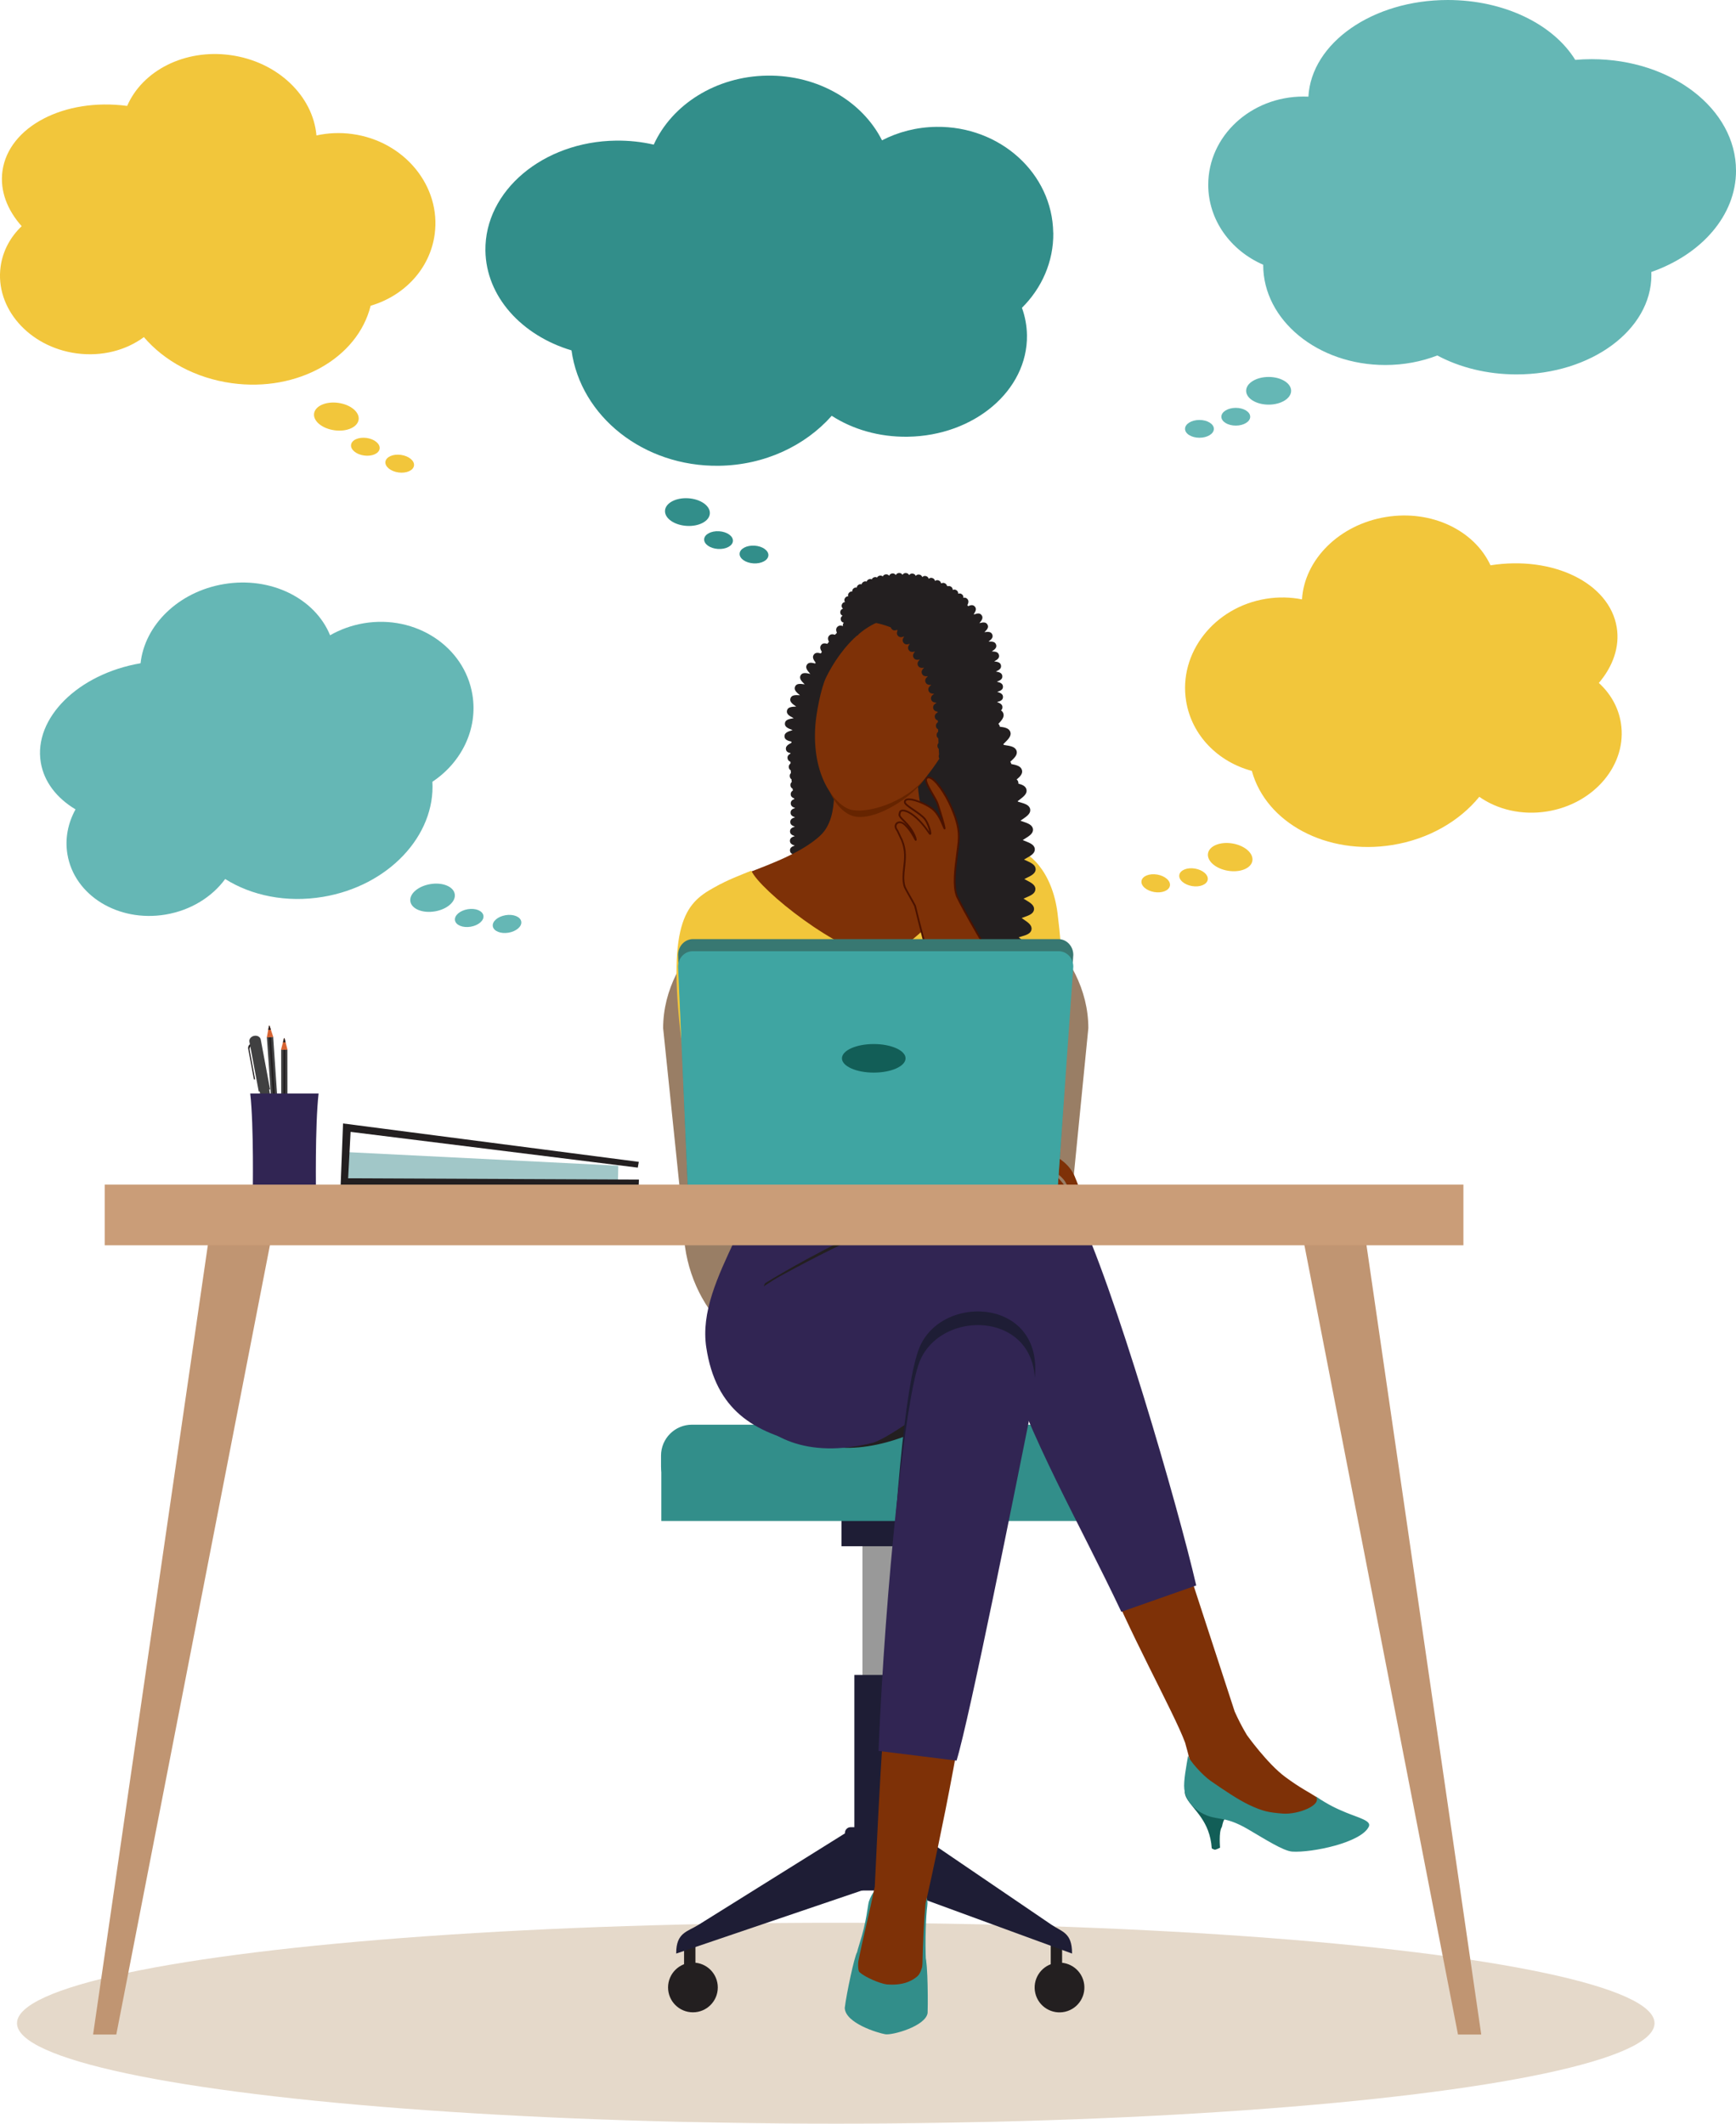
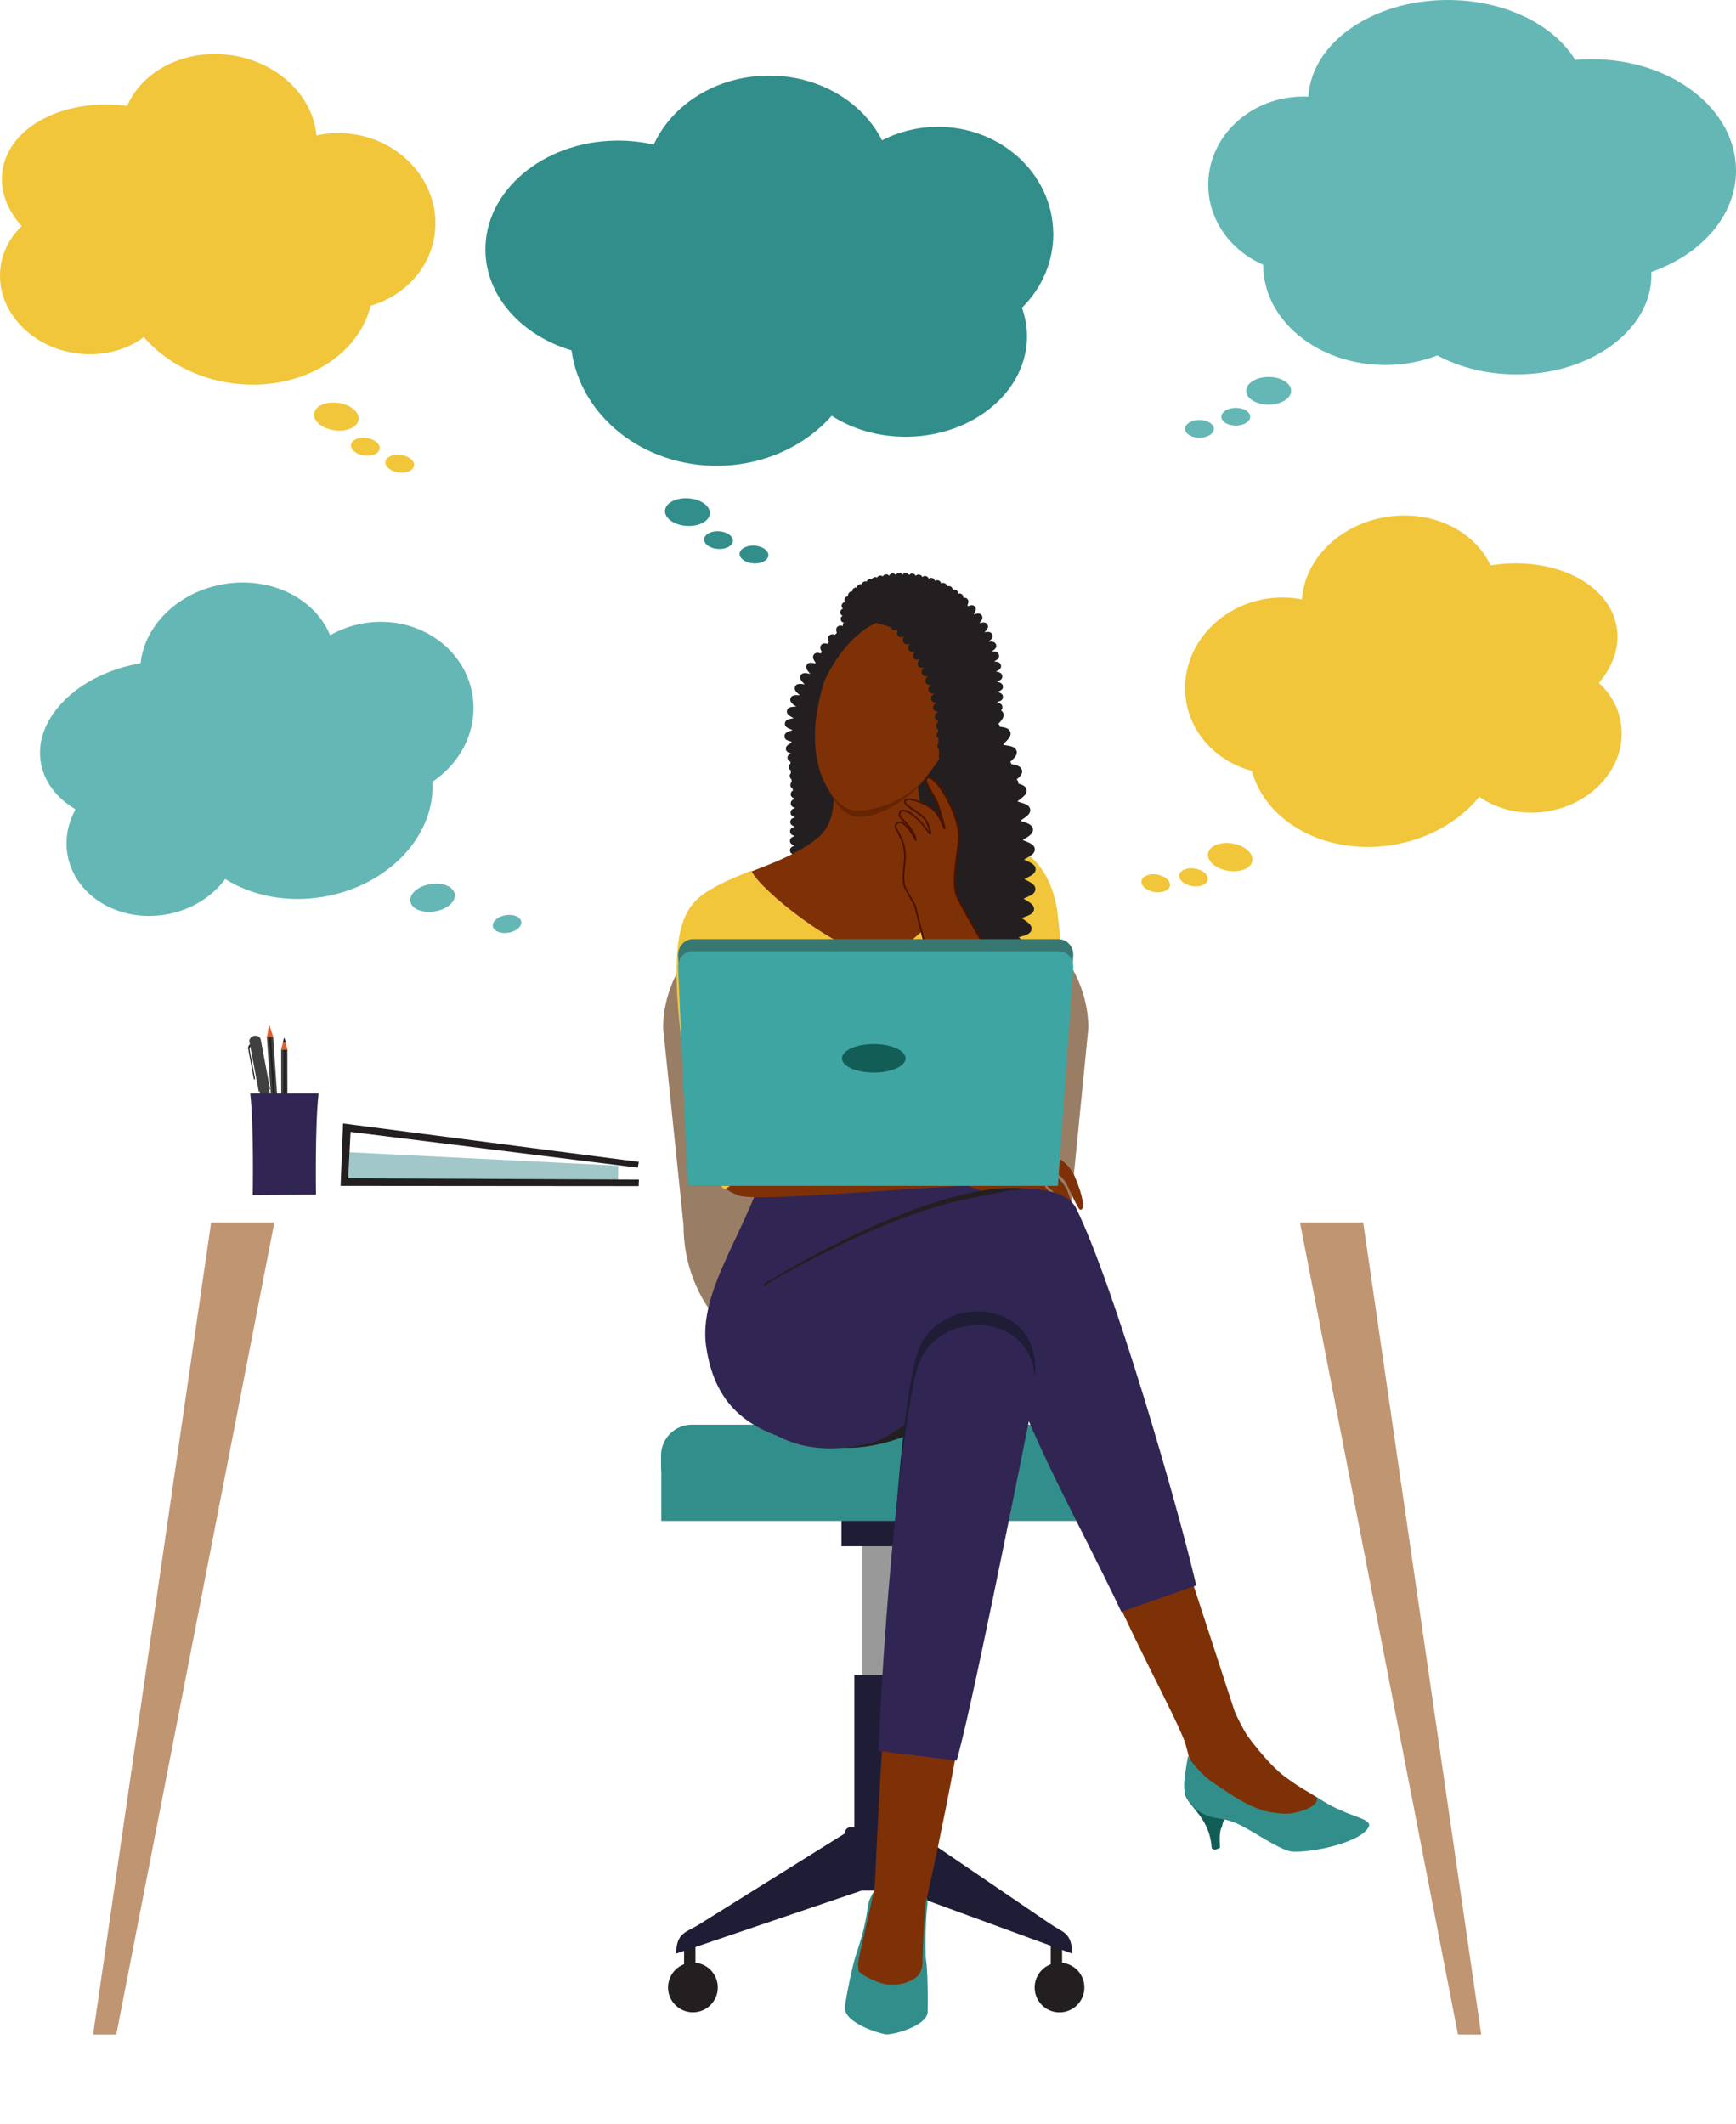
<svg xmlns="http://www.w3.org/2000/svg" id="Layer_2" data-name="Layer 2" viewBox="0 0 511.66 625.97">
  <defs>
    <style>
      .cls-1 {
        fill: #65b7b5;
      }

      .cls-2 {
        fill: #ca9d78;
      }

      .cls-3 {
        fill: #997e65;
      }

      .cls-4 {
        fill: #a1c7c8;
      }

      .cls-5 {
        fill: #e5d9ca;
      }

      .cls-6 {
        fill: #231f20;
      }

      .cls-7 {
        fill: #d76432;
      }

      .cls-8 {
        fill: #4b1200;
      }

      .cls-9 {
        fill: #662400;
      }

      .cls-10 {
        fill: #7e3107;
      }

      .cls-11 {
        fill: #404041;
      }

      .cls-12 {
        fill: #3fa5a2;
      }

      .cls-13 {
        fill: #c35b2d;
      }

      .cls-14 {
        fill: #1e1d35;
      }

      .cls-15 {
        fill: #c09572;
      }

      .cls-16 {
        fill: #125e57;
      }

      .cls-17 {
        fill: #f2c63b;
      }

      .cls-18 {
        fill: #387872;
      }

      .cls-19 {
        fill: #328e8a;
      }

      .cls-20 {
        fill: #999;
      }

      .cls-21 {
        fill: #312553;
      }
    </style>
  </defs>
  <g id="Layer_1-2" data-name="Layer 1">
    <g>
-       <ellipse class="cls-5" cx="246.33" cy="596.36" rx="241.32" ry="29.61" />
      <g>
        <path class="cls-3" d="M201.47,361.24l-6.02-58.17c0-22.66,22.96-41.2,43.66-41.2h38.26c20.71,0,43.4,18.54,43.4,41.2l-5.75,58.17c0,22.66-16.94,41.2-37.65,41.2h-38.26c-20.71,0-37.65-18.54-37.65-41.2Z" />
        <rect class="cls-3" x="246.46" y="326.32" width="23.6" height="100.29" />
        <g>
          <rect class="cls-20" x="254.2" y="445.48" width="10.26" height="79.94" />
          <rect class="cls-14" x="248.01" y="445.48" width="22.64" height="10.29" />
          <g>
            <g>
              <circle class="cls-6" cx="312.3" cy="585.82" r="7.33" transform="translate(-126.24 87.42) rotate(-13.28)" />
              <rect class="cls-6" x="309.69" y="572.52" width="3.35" height="8.79" />
            </g>
            <g>
              <circle class="cls-6" cx="204.23" cy="585.82" r="7.33" />
              <rect class="cls-6" x="201.62" y="572.52" width="3.35" height="8.79" />
            </g>
            <path class="cls-14" d="M262.66,556.3s.35-17.62,5.15-17.62l42.06,28.63c3.1,2.12,6.1,2.31,6.1,8.41v.11l-53.32-19.54Z" />
            <rect class="cls-14" x="251.81" y="493.71" width="15.03" height="54.15" />
            <rect class="cls-14" x="249.04" y="538.58" width="20.57" height="18.67" rx="1.66" ry="1.66" />
            <path class="cls-14" d="M256.25,556.49s.79-17.81-4.45-17.81l-45.85,28.63c-3.38,2.12-6.65,2.31-6.65,8.41v.11l56.96-19.35Z" />
          </g>
        </g>
        <rect class="cls-19" x="194.83" y="419.94" width="126.87" height="21.51" rx="9.11" ry="9.11" />
        <rect class="cls-19" x="194.91" y="429.06" width="126.7" height="19.26" />
      </g>
      <g>
        <path class="cls-16" d="M351.18,524.25s-3.37,2.44-1.38,5.88c2,3.44,6.81,6.63,7.34,14.67.17.17.67.36.89.42.47-.02,1.56-.6,1.56-.6,0,0-.41-4.69.5-6.04.31-.46.22-4.35,4.42-3.86,4.19.49-8.14-9.13-13.32-10.48Z" />
        <path class="cls-21" d="M300.38,319.65s-71.22-7.3-71.78,6.99c-1.13,29.16-23.59,49.82-20.43,70.56,2.81,18.49,13.97,25.04,29.75,28.54,7.24,1.61,35.12-4.82,43.51-5.87,5.95-.74,26.63-1.71,28.04-2.57,13.45-8.23-5.23-73.57-9.1-97.65Z" />
        <path class="cls-10" d="M388.6,530.09c-3.38-2.22-5.18-2.91-9.81-6.33-5.26-3.89-11.29-12.34-11.29-12.34-1.5-2.5-2.66-4.83-3.6-6.94-2.62-8.04-9.59-29.4-16.74-51.31-1.12-3.43-23.65,4.41-22.21,8.18,6.95,18.27,21.16,43.57,24.34,52.31,1.01,3.58,1.65,6.15,2.08,8.59.69,3.92.15.46,3.19,7.4,1.47,3.37,13.24,5.59,19.66,7.65,3.48,1.12,16.56-5.79,14.37-7.22Z" />
        <path class="cls-19" d="M387.75,529.46c2.22,2.59-5.26,5.48-9.7,5.11-3.86-.32-5.68-.57-9.93-2.58-3.08-1.46-7.46-4.38-11.29-7.05-2.41-1.68-6.49-6.18-6.64-7.53-.53,3.15-1.4,7.52-1.14,9.91.27,2.44,1.88,5.27,5.08,7.05,4.6,2.57,6.29.49,13.69,4.81,4.8,2.8,10.41,6.41,13,6.59,5.8.39,20.43-2.62,22.63-7.38.8-1.74-3.05-2.59-6.84-4.17-2.53-1.06-4.79-2.03-8.86-4.75Z" />
        <path class="cls-6" d="M291.58,196.68c-.4-1.5-19.16-20.25-35.82-15.59-.08-.07-.16-.13-.23-.19-1-.84-2.36-2-3.51-1.02-.72.61-.43,1.44.11,2.64-.04.02-.09.05-.13.07-1.08-.62-1.96-.96-2.65-.31-.55.52-.45,1.19-.09,2.03-.16.12-.32.24-.48.36-.81-.35-1.46-.42-1.98.11-.47.48-.43,1.06-.14,1.75-.19.19-.38.38-.57.58-.71-.23-1.28-.22-1.73.28-.45.51-.38,1.09-.05,1.78-.16.2-.31.4-.47.61-.76-.23-1.36-.21-1.8.33-.48.6-.3,1.25.18,2.03-.1.16-.2.31-.29.47-.92-.27-1.61-.29-2.07.35-.52.72-.15,1.46.54,2.38-.04.08-.08.16-.12.24-1.14-.31-1.98-.39-2.46.36-.54.84.06,1.65,1,2.7-1.37-.32-2.37-.45-2.85.43-.48.89.18,1.65,1.2,2.65-1.41-.21-2.42-.28-2.83.65-.42.93.32,1.65,1.43,2.56-1.44-.09-2.46-.07-2.79.9-.33.97.48,1.62,1.69,2.43-1.46.06-2.49.18-2.72,1.19-.23,1.02.67,1.57,1.98,2.25-1.46.23-2.49.47-2.59,1.51-.1,1.04.87,1.48,2.27,1.99-1.43.43-2.43.81-2.39,1.86.04.94.85,1.27,2.06,1.55-.02.12-.03.24-.04.36-1.07.53-1.75,1.04-1.59,1.94.12.66.6.93,1.35,1.07,0,.04,0,.09,0,.13-.65.38-.99.78-.88,1.44.08.51.38.8.86.98,0,.18,0,.35,0,.53-.37.29-.55.64-.49,1.13.05.41.25.69.57.88.02.27.03.53.05.8-.26.25-.38.55-.34.96.04.4.21.67.5.87.03.27.06.54.09.8-.28.24-.42.55-.4.96.02.48.26.79.65,1.01.03.18.05.37.08.55-.42.25-.65.58-.64,1.09,0,.62.38.97,1.02,1.23.01.07.02.14.04.2-.66.26-1.04.61-1.05,1.25,0,.73.48,1.09,1.31,1.38-.84.26-1.35.6-1.37,1.33-.02.74.48,1.11,1.33,1.41-.87.25-1.39.6-1.41,1.34-.02.75.49,1.12,1.36,1.42-.88.26-1.42.61-1.43,1.36-.02.76.51,1.12,1.4,1.42-.89.27-1.43.63-1.43,1.39,0,.76.53,1.12,1.43,1.4-.89.29-1.43.66-1.42,1.42.01.76.56,1.11,1.46,1.37-.89.31-1.42.68-1.39,1.45.02.76.58,1.1,1.48,1.34-.88.32-1.4.71-1.37,1.47.05,1.09,1.17,1.29,2.86,1.59.51.09,1.36.24,1.57.34-.13-.06-.42-.33-.44-.75l2.17-.13c-.04-.73-.56-1.06-1.4-1.29.8-.3,1.26-.66,1.27-1.34,5.89,18.55,13.8,35.87,12.82,40.88,0,0,42.25-30.73,43.21-45.39.96-14.67-2.86-51.25-3.48-53.58Z" />
        <path class="cls-10" d="M270.18,223c.36,4.88-.53,19.59,6.31,22.76,4.02,1.86,16.25,2.59,23.22,4.96,1.26.43-6.37,30.98-43.92,31.19-41.15.23-39.92-17.36-38.33-23.46,6-2.53,18.04-6.26,24.35-12.21,6.08-5.73,3.49-17.96,3.53-23.39-1.7-15.84,12.89-12.26,16.79-12.52,4-.27,8.39-1.12,8.05,12.67Z" />
        <path class="cls-9" d="M273.5,227.74c-1.85,5.42-14.98,14.7-21.99,12.82-4.92-1.32-8.95-9.18-8.1-14.1.84-4.91,9.63,1.04,14.65,1.9,5.02.86,17.05-5.34,15.44-.62Z" />
        <path class="cls-10" d="M269.54,182.8c12.36,3.74,17.75,12.33,16.29,20.66-1.46,8.33-7.46,18.77-12.79,25.47-6.36,7.99-18.3,11.25-22.85,9.55-4.06-1.52-11-9.5-9.87-24.8.25-3.38,1.61-10.85,3.19-14.07,3.99-8.12,13.46-20.61,26.02-16.81Z" />
        <path class="cls-17" d="M293.5,248.96c-1.01,3.86-25.82,33.62-34.19,33.07-11.66-.77-35.49-19.77-37.86-25.4-2.65,1.09-7.81,3.06-9.97,4.5.41,4.38,3.05,13.34,2.75,18.62-.65,11.41-2.16,18-1.45,25.4.99,10.32,12.57,17.99,14.78,25.03,21.27,4.04,53.13,2.27,63.89.44.8-10.65,16.41-12.83,12.61-33.39-3.42-18.49-.98-32.34-2.6-46.05-2.21-1.51-4.76-1.74-7.96-2.22Z" />
        <path class="cls-17" d="M313.17,307.22c.42-13.75.11-25.49-1.48-38.07-1.54-12.15-8.35-18.78-13.75-19.13-1.73,2.08-22.44,20.36-13.07,36.46,2.72,1.91,3.94,40.33,11.99,45.18,15.74,9.47,15.93-12.12,16.31-24.43Z" />
        <path class="cls-6" d="M305.17,262.12c.05-1.27-1.24-1.94-2.6-2.65-.19-.1-.44-.23-.67-.36.24-.13.5-.25.7-.35,1.37-.67,2.66-1.31,2.64-2.57-.02-1.27-1.34-1.87-2.74-2.51-.2-.09-.45-.2-.69-.32.24-.14.49-.28.68-.39,1.33-.74,2.58-1.44,2.5-2.7-.08-1.27-1.43-1.8-2.86-2.37-.2-.08-.46-.18-.7-.28.23-.15.47-.3.66-.42,1.29-.8,2.51-1.57,2.36-2.81-.15-1.26-1.52-1.73-2.98-2.23-.19-.07-.44-.15-.67-.23,0,0-.01-.02-.02-.03.22-.16.45-.32.63-.44,1.25-.86,2.43-1.68,2.22-2.92-.21-1.26-1.6-1.66-3.08-2.09-.15-.04-.33-.09-.51-.15-.03-.05-.07-.09-.11-.14.19-.15.38-.3.53-.41,1.2-.92,2.34-1.78,2.08-3.01-.22-1.03-1.22-1.44-2.4-1.76.02-.15.02-.3-.02-.47-.08-.33-.24-.57-.48-.74,1.01-.85,1.85-1.7,1.57-2.77-.31-1.21-1.68-1.51-3.16-1.8,0-.06-.01-.11-.03-.17-.05-.21-.14-.37-.26-.49.02-.02.04-.04.06-.06,1.11-1.01,2.16-1.97,1.8-3.15-.37-1.23-1.83-1.45-3.37-1.69-.1-.02-.22-.03-.35-.05-.06-.08-.13-.16-.21-.21.16-.16.32-.32.44-.45,1.06-1.05,2.05-2.04,1.65-3.2-.4-1.13-1.73-1.36-3.11-1.52-.02-.36-.16-.62-.42-.83.98-1.06,1.89-2.07,1.44-3.18-.14-.35-.37-.61-.66-.81.24-.2.39-.46.42-.83.07-.85-.56-1.25-1.6-1.63,1.08-.27,1.75-.61,1.77-1.46.02-.85-.63-1.22-1.7-1.54,1.07-.33,1.72-.7,1.69-1.55-.03-.86-.7-1.18-1.8-1.45,1.05-.39,1.69-.8,1.61-1.66-.08-.86-.78-1.14-1.9-1.34,1.04-.46,1.65-.92,1.51-1.77-.14-.86-.87-1.09-2-1.21,1.01-.54,1.6-1.04,1.4-1.88-.2-.85-.95-1.03-2.11-1.06.98-.63,1.53-1.17,1.26-2-.27-.84-1.05-.95-2.22-.88.93-.72,1.44-1.31,1.09-2.12-.35-.82-1.14-.85-2.31-.67.87-.81,1.33-1.46.9-2.23-.43-.78-1.23-.73-2.38-.43.79-.91,1.18-1.6.67-2.33-.49-.7-1.22-.61-2.25-.23-.02-.03-.04-.07-.07-.1.61-.91.86-1.6.3-2.23-.5-.57-1.14-.49-1.97-.12-.07-.09-.14-.18-.21-.27.37-.81.45-1.43-.11-1.94-.36-.33-.75-.34-1.09-.24.05-.36-.03-.74-.41-1.04-.38-.31-.77-.3-1.11-.17.02-.36-.08-.74-.48-1.02-.39-.27-.77-.25-1.09-.11-.01,0-.02-.02-.04-.03,0-.35-.14-.7-.54-.94-.33-.2-.65-.2-.92-.11-.08-.05-.17-.1-.25-.15-.07-.28-.23-.53-.58-.71-.38-.2-.72-.15-1.01,0-.05-.02-.1-.03-.15-.05-.07-.32-.25-.61-.66-.78-.46-.19-.83-.07-1.12.14-.07-.36-.27-.7-.74-.86-.47-.16-.83-.02-1.11.22-.1-.35-.32-.67-.8-.8-.48-.13-.83.04-1.09.3-.12-.34-.37-.65-.86-.74-.49-.09-.83.1-1.07.38-.15-.33-.41-.62-.91-.68-.49-.06-.82.16-1.04.45-.17-.32-.46-.59-.95-.61-.5-.02-.81.22-1.01.53-.19-.31-.5-.56-1-.54-.5.01-.79.28-.97.6-.22-.3-.54-.52-1.04-.47-.5.05-.77.34-.92.68-.24-.28-.58-.49-1.07-.4-.43.08-.67.32-.81.61-.24-.21-.56-.33-.98-.22-.36.09-.58.3-.7.55-.24-.14-.53-.2-.89-.08-.36.12-.56.35-.66.61-.25-.13-.55-.16-.9-.01-.36.15-.54.4-.62.67-.26-.11-.57-.13-.91.06-.35.19-.51.46-.57.74-.28-.09-.59-.08-.93.14-.35.23-.48.53-.5.83-.29-.07-.62-.03-.94.23-.34.28-.43.61-.4.93-.32-.05-.65.03-.95.36-.32.35-.34.72-.24,1.05-.34-.01-.69.11-.95.52-.28.45-.2.84,0,1.17-.38.04-.74.23-.92.73-.19.55.02.94.33,1.22-.39.13-.75.4-.79.98-.04.59.29.92.67,1.1-.36.23-.64.6-.52,1.19.12.55.49.77.88.86-.26.31-.41.72-.16,1.22.23.46.59.6.95.61-.14.33-.16.72.14,1.11.28.36.62.46.95.43-.06.32,0,.67.33.98l1.5-1.57c.39.37.38.9.25,1.15.11-.2.66-.89,1.02-1.34.3-.38.62-.77.84-1.08.29-.39.89-1.2.24-1.92-.01-.01-.02-.02-.03-.03,2.79.24,5.42.88,7.8,1.81.07.2.18.38.35.56.41.41.87.43,1.44.21.08.04.16.08.24.12-.28.61-.31,1.12.09,1.59.47.54,1.04.51,1.85.19-.46.72-.62,1.3-.19,1.87.43.57,1.02.58,1.85.31-.51.69-.7,1.27-.3,1.86.4.59,1,.63,1.84.41-.55.66-.78,1.23-.41,1.85.37.62.97.68,1.81.51-.59.63-.84,1.18-.51,1.82.33.63.93.73,1.78.61-.62.6-.91,1.13-.61,1.79.3.65.89.78,1.74.71-.65.56-.97,1.08-.71,1.75.26.67.84.83,1.7.81-.68.53-1.03,1.03-.81,1.71.22.68.8.88,1.66.9-.71.49-1.08.97-.9,1.66.18.69.75.92,1.61.99-.74.45-1.13.91-.99,1.61.13.64.6.91,1.32,1.04,0,.06,0,.11,0,.17-.61.37-.94.79-.85,1.42.08.53.4.82.9,1,0,.16,0,.33.01.49-.41.3-.63.65-.58,1.16.04.45.26.74.63.94,0,.25.01.49.02.73-.31.25-.47.56-.45,1,.02.42.2.72.5.93.01.47.03.93.05,1.39-.22.25-.33.55-.3.93.03.33.16.57.37.76.03.59.06,1.15.1,1.68-.1.2-.13.42-.1.69.03.22.1.4.2.55.07.76.15,1.42.25,1.97-.06.17-.07.35-.04.56.04.32.17.56.38.74.03.07.06.13.09.18,0,.03-.02.06-.02.1-.07.38.04.67.23.9-.25.15-.46.38-.53.76-.07.38.04.67.23.9-.25.15-.46.38-.53.76-.07.38.04.68.23.9-.25.15-.46.38-.53.76-.07.38.04.68.23.9-.25.14-.46.38-.53.76-.07.38.04.68.23.9-.25.14-.46.38-.53.76-.07.38.04.68.23.9-.25.14-.46.38-.53.76-.07.38.04.68.23.9-.25.14-.46.38-.53.76-.2,1.09.84,1.57,2.3,2.19-1.47.41-2.59.78-2.57,1.87.02,1.03,1.01,1.34,2.42,1.69-1.34.54-2.27,1.01-2.16,2.03.11.98,1.05,1.24,2.41,1.49-1.25.57-2.1,1.08-1.97,2.05.13.95,1.05,1.2,2.38,1.41-1.21.57-2.02,1.07-1.89,2.03.13.94,1.03,1.2,2.32,1.41-1.2.54-1.99,1.03-1.88,1.97.1.8.75,1.12,1.73,1.34-.14.13-.24.3-.3.5-.71.38-1.14.82-1.08,1.52.04.48.29.79.69,1.02-.05.1-.09.22-.11.35-.06.35,0,.63.18.87-.35.28-.55.63-.52,1.1,0,.09.02.17.04.25-.1.13-.17.29-.21.49-.13.66.21,1.1.86,1.51-.09.06-.16.13-.23.2-.65.13-1.07.4-1.2,1-.16.73.27,1.19,1.05,1.66-.91.07-1.5.31-1.68,1.03-.18.73.25,1.2,1.02,1.68-.91.06-1.51.28-1.7,1-.19.72.22,1.2.99,1.7-.91.04-1.51.25-1.71.96-.2.71.19,1.21.95,1.72-.91.02-1.51.21-1.72.92-.22.71.16,1.21.9,1.73h-.01c-.89,0-1.49.18-1.72.88-.23.7.13,1.2.83,1.74-.89-.03-1.49.13-1.74.82-.25.68.08,1.19.74,1.75-.88-.06-1.45.08-1.74.75-.27.64,0,1.16.61,1.73-.83-.1-1.39.01-1.71.64-.29.58-.1,1.09.38,1.65-.73-.14-1.24-.07-1.6.47-.26.39-.27.77-.1,1.2-.4-.11-.74-.06-1.09.2l1.34,1.72c-.34.26-.7.22-.8.18.2.07.82.47,1.24.74.46.3.94.6,1.35.82.21.11.67.36,1.16.36.32,0,.65-.11.92-.43.64-.75,0-1.64-.2-1.93-.11-.16-.24-.32-.38-.5,1.2.36,2.03.45,2.48-.35.42-.74.02-1.35-.77-2.12,1.08.19,1.82.14,2.17-.63.34-.74-.07-1.31-.86-1.99,1.04.1,1.73,0,2.03-.76.08-.21.11-.4.09-.58.02.01.04.03.06.04.19.13.45.29.68.45-.11.65.63,1.05,2.02,1.82.03.02.06.03.09.05-.02,0-.05,0-.07,0-1.69-.11-2.54-.16-2.75.55-.21.71.53,1.11,2,1.91.04.02.07.04.11.06-.03,0-.06,0-.08,0-1.7-.1-2.55-.14-2.75.58-.2.71.54,1.11,2.02,1.89.04.02.08.04.12.07-.03,0-.06,0-.09,0-1.7-.08-2.56-.11-2.75.61-.19.71.56,1.1,2.04,1.86.53.28,1.34.69,1.5.86-.04-.04-.14-.22-.08-.45l1.26.33c.19-.72-.57-1.11-2.08-1.89,0,0-.02,0-.03-.01.03,0,.05,0,.08,0,1.47.07,2.3.1,2.6-.38.01.02.03.04.04.05.32.4.84,1.07.93,1.29-.03-.08-.07-.38.14-.68-.01.05-.02.1-.03.16-.16,1.01.65,1.59,1.79,2.2-1.28.22-2.22.52-2.39,1.53-.17,1.01.63,1.6,1.76,2.22-1.28.2-2.23.49-2.41,1.5-.18,1.01.61,1.61,1.73,2.25-1.28.18-2.23.45-2.43,1.46-.2,1.01.58,1.62,1.7,2.27-1.28.16-2.24.42-2.45,1.43-.21,1,.56,1.63,1.66,2.3-1.28.14-2.25.39-2.47,1.39-.27,1.18.84,1.86,2.25,2.71.42.25,1.12.68,1.28.85-.07-.08-.25-.39-.15-.82l2.41.57c.24-1.02-.55-1.67-1.68-2.37,1.32-.14,2.32-.38,2.55-1.4.23-1.03-.58-1.66-1.72-2.34,1.32-.16,2.31-.41,2.52-1.44.21-1.03-.6-1.65-1.75-2.32,1.32-.18,2.3-.45,2.5-1.48.19-1.03-.63-1.64-1.78-2.29,1.31-.2,2.29-.48,2.48-1.51.18-1.03-.65-1.63-1.81-2.26.98-.16,1.77-.37,2.18-.89.44.19.95.42,1.09.55-.05-.04-.19-.24-.18-.52l2.09.08c.04-1.09-1.11-1.57-2.56-2.18-.09-.04-.19-.08-.3-.13.12-.04.23-.07.32-.1.17-.06.34-.11.51-.17.28.64,1.1,1.14,2.07,1.74.44.27,1.18.73,1.34.92-.05-.06-.16-.28-.1-.58l2.04.45c.23-1.07-.83-1.73-2.18-2.56-.03-.02-.07-.04-.1-.06.06,0,.12-.01.17-.02,1.55-.19,2.77-.35,3-1.4.1-.47-.05-.87-.37-1.23h.07c.07-.69-.36-1.12-1.1-1.51,1.19-.18,2.07-.43,2.26-1.31.22-1.07-.85-1.72-2.22-2.54-.03-.02-.07-.04-.1-.06.06,0,.12-.02.18-.02,1.54-.21,2.76-.38,2.98-1.44.22-1.07-.87-1.71-2.24-2.52-.03-.02-.07-.04-.1-.06.06,0,.12-.02.18-.03,1.54-.23,2.76-.4,2.96-1.46.06-.32,0-.59-.13-.85l.77.19c-.06.24-.2.37-.24.4.22-.14,1.06-.34,1.56-.45,1.49-.34,2.89-.66,3.16-1.9.27-1.24-.88-2.13-2.1-3.06-.17-.13-.4-.3-.61-.47.26-.08.54-.17.75-.23,1.46-.43,2.85-.84,3.04-2.09.19-1.26-1.01-2.07-2.28-2.93-.18-.12-.41-.28-.63-.44.26-.1.53-.2.74-.27,1.43-.52,2.79-1,2.91-2.26.12-1.26-1.13-2-2.45-2.79-.19-.11-.43-.25-.65-.4.25-.11.51-.23.72-.31,1.4-.6,2.73-1.16,2.77-2.42Z" />
        <path class="cls-13" d="M223.47,287.04s18.07,36.57,15.59,44.84c-2.48,8.27-9.04-.06-9.04-.06,0,0-13.49-38.99-6.55-44.77Z" />
        <path class="cls-10" d="M216.05,350.5c-9.52-7.83-14.94-51.87-14.01-63.23,3.4-11.4,19.74-7.54,21.26-5.02,3.04,5.04,1.74,18.67,8.31,48.44,1.35,4.82-7.47,26.45-15.56,19.8Z" />
        <path class="cls-10" d="M316.84,346.93c-1.66-3.88-4.6-5.47-7.28-7.08-3.41-2.04-11.44-2.93-16.12-3.41-.63-.06-1.39-.11-2.25-.13-19.75-4.56-61.39-6.84-67.84-4.39-9.03,3.43-18.72,15.98-5.43,20.52,5.07,1.73,42.74-1.77,67.26-2.94.83.31,1.57.58,2.16.83,2.4,1.01,7.4,2.15,8.17,2.66,3.66,2.41,5.8,1.23,10.12,4.93,1.22,1.43,3.05,3.64,3.5,3.77,1.3.36,1.09-.89-.53-3.87-1.46-2.69-3.77-5.21-3.47-5.14.44.09,3.66,2.33,5.01,4.84.89,1.64,2.05,3.31,2.63,3.6,1.31.65,1.79-3.7-5.63-12.44-1.05-1.24,3.51,2.46,4.74,4.18,1.38,1.93,3.75,7.7,4.62,7.37,1.33-.5-.92-6.73-1.98-9.39-1.06-2.66-5.59-6.39-5.47-6.54.12-.15,3.63,2.01,4.86,3.96,1,1.59,3.71,8.1,4.41,8.29,1.34.36,1.29-3.1-1.5-9.62Z" />
        <path class="cls-17" d="M213.55,350.67s10.68-6.68,18.2-19.93c-.53-21.75-10.09-75.07-19.88-69.89-8.58,4.55-15.07,8.51-11.46,42.16,2.11,19.65,6.49,33.19,8.99,40.48,1.79,5.21,4.15,7.18,4.15,7.18Z" />
        <path class="cls-6" d="M225.57,378.2s50.48-31.64,77.73-27.68c11.25,1.64,8.37,16.02,8.99,32.38.09,2.32-9,8.59-13.91,10.23-6.56,2.19-5.91,11.66-12.89,18.61-9.69,9.66-27.41,16.57-39.88,14.73-8.57-1.26-23.66-44.65-20.04-48.27Z" />
        <path class="cls-21" d="M352.57,467.32c-5.36-23.23-24.3-88.61-35.37-111.12-2.45-4.98-10.84-6.36-18.37-5.39-.93,0-1.85.11-2.77.33-12.65,2.95-25.43,2.82-65.74,24.81-2.26,1.23-11.28,6.48-14.54,12.33-6.02,10.82,2.31,46.62,41.35,37.02,4.87-1.2,22.53-13.99,38.06-27.62,8.65,26.95,22.58,50.52,35.31,77.42l22.07-7.77Z" />
        <path class="cls-14" d="M270.97,397.26c-4.21,10.32-7.64,49.02-9.65,97.88l23,2.86c3.83-12.52,14.96-62.82,20.23-89.07,5.27-26.25-26.75-28.4-33.58-11.67Z" />
        <path class="cls-19" d="M273.29,561.9c-.34,2.44-.7,9.85-.38,16.51.25,5.23.32,9.01-.43,12.53-.3,1.4-20.15,1.09-21.17-.33-.51-.7-.37-10.24,1.93-17.4,2.32-7.23,2.47-11.59,2.86-12.74,3.58-10.57,18.4-7.2,17.19,1.42Z" />
        <path class="cls-10" d="M272.79,561.11c.05-.21.1-.43.15-.65,0,0,10.74-46.74,13.68-75.97.33-3.27-23.52-3.28-24.02.35-2.39,17.27-4.31,61.89-4.77,71.26-1.32,6.45-3.93,17.26-4.59,20.71-1.64,8.6-2.66,12.83-2.66,12.83,0,0,25.26,4.05,21.99-1.48-1.24-2.09-.77-5.37-.69-9.33.11-5.54.42-12.35.91-17.73Z" />
        <path class="cls-21" d="M271.06,401.29c-4.21,10.32-10.12,65.95-12.13,114.81l23,2.86c3.83-12.52,17.24-79.75,22.51-106,5.27-26.25-26.56-28.41-33.38-11.67Z" />
        <path class="cls-19" d="M261.27,584.91c-2.02-.31-6.16-2-7.96-3.61-.84-.75,0-6.81-.73-5.77-.74,1.08-3.05,11.86-3.6,16.3.13,4.52,9.76,7.41,11.94,7.78,2.09.36,11.95-2.38,12.48-6.29.07-.54.19-15.31-.77-16.54-.42-.54-.49,4.24-2.26,5.77-1.92,1.67-4.83,2.74-9.11,2.36Z" />
        <path class="cls-10" d="M309.3,312.83c-.86-4.33-22.26-38.22-27.29-48.73-1.49-4.08.08-11.11.53-16.05.31-3.45-.5-6.27-2.05-9.9-2.32-5.42-6.01-10.05-7.33-8.78-1.04.99,2.58,5.63,3.21,7.55.99,3.03,2.22,7.2,2.04,7.28-.18.08-1.31-3.93-3.5-5.71-2.19-1.78-8.25-4.2-8.21-2.06.02,1.07,4.57,3.17,5.97,5.07,1.24,1.69,2.1,5.35,1.2,4.01-4.22-6.31-8.37-7.63-8.64-5.98-.1.6-.56.75,1.28,2.49,2.61,2.47,3.46,5.05,3.41,5.51-.03.31-.98-2.33-3.17-4.42-1.81-1.73-3.47-.13-2.49,1.34.53.78.4.8,1.6,3.22,2.15,5.27-.42,9.21.71,13.46.23.86,2.08,3.78,3.14,5.89,2.95,12.32,6.13,22.55,8.82,33.83,1.41,5.91,5.2,13.75,8.03,20.71,3.67,9.02,9.78,16.62,14.07,17.69,4.95,1.24,12.47-7.29,8.67-26.43Z" />
        <path class="cls-8" d="M305.13,338.46c-.18-.04-1.28-.07-2.34-.09-3.01-.06-4.41-.12-4.76-.32-4.09-2.29-8.47-8.42-11.71-16.39-.77-1.88-1.62-3.87-2.44-5.78-2.24-5.23-4.56-10.63-5.6-14.97-1.32-5.54-2.74-10.74-4.24-16.24-1.51-5.56-3.08-11.3-4.58-17.55-.44-.87-1.01-1.86-1.55-2.82-.78-1.37-1.46-2.56-1.6-3.09-.5-1.89-.3-3.69-.08-5.59.28-2.42.57-4.91-.62-7.83-.53-1.07-.8-1.67-.99-2.08-.23-.5-.31-.69-.59-1.11-.51-.76-.44-1.64.17-2.15.59-.49,1.65-.53,2.71.48.36.35.69.71.99,1.07-.43-.57-.96-1.18-1.59-1.78-1.59-1.51-1.57-1.94-1.41-2.5.02-.07.04-.14.05-.22.07-.44.36-.73.81-.83,1.59-.34,4.96,1.81,8.14,6.46-.18-.85-.72-2.46-1.46-3.47-.65-.88-2.07-1.85-3.32-2.7-1.72-1.17-2.69-1.86-2.7-2.52,0-.43.19-.76.56-.94,1.59-.77,6.33,1.37,8.07,2.79,1.11.9,1.96,2.36,2.55,3.58-.39-1.37-.94-3.17-1.49-4.87-.22-.66-.81-1.68-1.44-2.75-1.29-2.2-2.51-4.29-1.7-5.07.26-.25.6-.33.98-.25,1.76.36,4.74,4.37,6.77,9.12,1.52,3.55,2.39,6.47,2.07,10.03-.11,1.19-.28,2.49-.46,3.86-.56,4.23-1.19,9.02-.09,12.06,2.28,4.75,7.97,14.39,13.46,23.71,6.87,11.65,13.36,22.65,13.84,25.07,1.24,6.21,1.38,11.72.43,16.35l-.51-.1c.94-4.57.8-10-.43-16.15-.46-2.33-7.23-13.8-13.78-24.9-5.51-9.34-11.2-18.99-13.49-23.76v-.02c-1.16-3.16-.52-8.02.05-12.32.18-1.37.35-2.66.46-3.84.31-3.45-.55-6.3-2.03-9.78-1.91-4.46-4.84-8.5-6.4-8.82-.22-.04-.39,0-.52.12-.52.5.87,2.86,1.79,4.43.65,1.1,1.25,2.14,1.49,2.85.5,1.54,1.06,3.36,1.46,4.76.77,2.7.68,2.73.44,2.84l-.1.04-.11-.04c-.16-.06-.22-.22-.5-.89-.49-1.17-1.52-3.61-3.05-4.86-1.94-1.58-6.31-3.31-7.52-2.72-.19.09-.27.23-.27.46,0,.42,1.38,1.35,2.47,2.1,1.29.87,2.74,1.87,3.45,2.82.95,1.29,1.82,3.99,1.58,4.52-.05.11-.15.19-.27.2-.22.02-.38-.18-.53-.4-3.61-5.39-6.79-6.7-7.76-6.49-.24.05-.37.18-.41.41-.02.11-.04.2-.07.28-.1.34-.18.61,1.27,1.98,2.59,2.46,3.56,5.13,3.49,5.73-.02.16-.13.23-.22.25-.22.04-.29-.09-.56-.59-.43-.81-1.33-2.5-2.83-3.93-.89-.85-1.64-.78-2.02-.46-.32.27-.49.85-.07,1.47.31.45.4.67.63,1.18.18.4.45,1,.98,2.07v.02c1.25,3.04.95,5.61.67,8.09-.21,1.85-.41,3.6.06,5.4.13.47.82,1.68,1.55,2.97.56.97,1.13,1.98,1.58,2.87l.02.06c1.5,6.26,3.07,12.01,4.58,17.57,1.5,5.51,2.92,10.71,4.24,16.26,1.03,4.29,3.34,9.67,5.57,14.88.82,1.92,1.68,3.91,2.44,5.79,3.2,7.86,7.49,13.89,11.48,16.13.32.17,2.95.22,4.52.25,1.42.03,2.23.05,2.45.1l-.13.5Z" />
      </g>
      <g>
        <g>
          <path class="cls-18" d="M311.79,349.52h-109.09l-2.84-68.06c0-2.57,1.96-4.65,4.39-4.65h107.7c2.42,0,4.39,2.08,4.39,4.65l-4.55,68.06Z" />
          <path class="cls-12" d="M311.79,349.52h-109.09l-2.84-64.6c0-2.5,1.91-4.53,4.28-4.53h107.92c2.36,0,4.28,2.03,4.28,4.53l-4.55,64.6Z" />
          <path class="cls-16" d="M266.9,311.95c0,2.33-4.2,4.21-9.38,4.21s-9.37-1.89-9.37-4.21,4.2-4.21,9.37-4.21,9.38,1.89,9.38,4.21Z" />
        </g>
        <g>
          <polygon class="cls-4" points="101.82 339.57 182.23 343.6 182.13 348.22 101.48 348.12 101.82 339.57" />
          <polygon class="cls-6" points="188.28 342.47 101.11 331.15 100.39 349.55 188.23 349.62 188.31 347.69 102.61 347.31 103.33 333.63 187.98 344.17 188.28 342.47" />
        </g>
        <g>
          <g>
            <polygon class="cls-11" points="81.38 345.34 83.35 344.97 79.28 320.82 76.45 321.35 81.38 345.34" />
            <g>
              <path class="cls-6" d="M77.41,317.71l-1.7-9.08c-.04-.21-.13-.4-.26-.56.34.17.6.48.67.87l1.63,8.7-.34.06Z" />
              <path class="cls-6" d="M73.56,309.43l1.63,8.7-.34.06-1.7-9.08c-.13-.71.34-1.39,1.05-1.52.5-.09.98.11,1.27.49-.25-.13-.55-.18-.85-.12-.71.13-1.18.8-1.05,1.48Z" />
            </g>
            <path class="cls-11" d="M76.26,321.74l-2.75-14.69c-.15-.78.48-1.55,1.41-1.73s1.79.32,1.93,1.1l2.75,14.69-3.34.62Z" />
          </g>
          <g>
            <polygon class="cls-11" points="81.51 347.48 83.35 347.36 80.51 305.6 78.66 305.72 81.51 347.48" />
            <rect class="cls-6" x="80.73" y="305.61" width=".57" height="41.85" transform="translate(-21.88 6.22) rotate(-3.87)" />
            <polygon class="cls-7" points="78.64 305.79 80.55 305.67 79.44 302.32 79.29 302.33 78.64 305.79" />
-             <polygon class="cls-6" points="79.05 303.58 79.29 302.33 79.44 302.32 79.84 303.53 79.05 303.58" />
          </g>
          <g>
            <polygon class="cls-11" points="82.92 351.21 84.77 351.21 84.71 309.36 82.86 309.36 82.92 351.21" />
            <rect class="cls-6" x="83.54" y="309.36" width=".57" height="41.85" />
            <polygon class="cls-7" points="82.83 309.42 84.74 309.43 83.86 306.01 83.71 306.01 82.83 309.42" />
            <polygon class="cls-6" points="83.39 307.24 83.71 306.01 83.86 306.01 84.18 307.24 83.39 307.24" />
          </g>
          <path class="cls-21" d="M93.9,322.32c-1.09,9.52-.77,29.8-.77,29.8l-18.64.1s.37-20.29-.74-29.9h20.15Z" />
        </g>
        <g>
          <polygon class="cls-15" points="34.28 599.69 27.44 599.69 62.23 360.33 80.86 360.33 34.28 599.69" />
          <polygon class="cls-15" points="429.72 599.69 436.57 599.69 401.78 360.33 383.15 360.33 429.72 599.69" />
-           <rect class="cls-2" x="30.86" y="349.18" width="400.46" height="17.88" />
        </g>
      </g>
      <g>
        <path class="cls-1" d="M511.66,50.26c0-18.13-19.04-32.82-42.53-32.82-1.64,0-3.26.07-4.85.21-6.4-10.4-20.81-17.65-37.58-17.65-22.14,0-40.18,12.65-41.07,28.49-.48-.02-.97-.03-1.46-.03-15.5,0-28.06,11.64-28.06,26,0,10.43,6.63,19.42,16.2,23.57,0,.03,0,.05,0,.08,0,16.28,16.11,29.48,35.98,29.48,5.49,0,10.69-1.01,15.34-2.81,6.55,3.51,14.62,5.58,23.34,5.58,21.95,0,39.75-13.11,39.75-29.28,0-.3,0-.61-.02-.91,14.73-5.16,24.97-16.61,24.97-29.9Z" />
        <path class="cls-1" d="M373.91,119.27c3.66,0,6.63-1.83,6.63-4.08s-2.97-4.08-6.63-4.08-6.63,1.83-6.63,4.08,2.97,4.08,6.63,4.08Z" />
        <path class="cls-1" d="M359.98,122.84c0,1.44,1.9,2.61,4.25,2.61s4.25-1.17,4.25-2.61-1.9-2.62-4.25-2.62-4.25,1.17-4.25,2.62Z" />
        <path class="cls-1" d="M357.77,126.41c0-1.44-1.9-2.62-4.25-2.62s-4.25,1.17-4.25,2.62,1.9,2.62,4.25,2.62,4.25-1.17,4.25-2.62Z" />
        <path class="cls-19" d="M310.42,68.6c-.24-17.49-15.66-31.46-34.45-31.21-5.81.08-11.26,1.51-16.01,3.97-5.75-11.41-18.78-19.28-33.82-19.07-15.2.21-28.12,8.59-33.46,20.34-3.54-.82-7.29-1.23-11.16-1.18-21.47.29-38.68,14.8-38.45,32.4.18,13.58,10.71,25.04,25.37,29.43,2.68,19.43,21.2,34.31,43.44,34.01,13.48-.18,25.44-5.91,33.26-14.73,6.15,3.97,13.93,6.29,22.36,6.17,19.65-.27,35.4-13.65,35.18-29.9-.04-2.82-.55-5.53-1.48-8.1,5.83-5.78,9.35-13.58,9.24-22.12Z" />
        <path class="cls-19" d="M209.22,151.37c.14-2.25-2.7-4.26-6.35-4.5-3.65-.24-6.73,1.4-6.87,3.64-.14,2.25,2.7,4.26,6.35,4.5,3.65.24,6.73-1.4,6.87-3.64Z" />
        <path class="cls-19" d="M211.95,156.59c-2.34-.15-4.32.9-4.41,2.34-.09,1.44,1.73,2.73,4.07,2.88,2.34.15,4.32-.9,4.41-2.34.09-1.44-1.73-2.73-4.07-2.88Z" />
        <path class="cls-19" d="M222.4,160.84c-2.34-.15-4.32.9-4.41,2.34-.09,1.44,1.73,2.73,4.07,2.88,2.34.15,4.32-.9,4.41-2.34.09-1.44-1.73-2.73-4.07-2.88Z" />
        <path class="cls-17" d="M471.23,201.31c4.16-4.89,6.21-10.63,5.28-16.38-2.11-13.05-18.75-21.21-37.21-18.3-4.74-10.26-17.31-16.43-30.77-14.25-13.88,2.25-24.07,12.62-24.79,24.29-3.38-.67-6.96-.76-10.6-.17-15.3,2.48-25.84,15.98-23.55,30.15,1.65,10.17,9.45,17.92,19.37,20.58,4.2,15.32,22.07,24.97,41.43,21.84,10.75-1.74,19.81-7.08,25.61-14.2,5.36,3.76,12.54,5.51,20.03,4.3,13.95-2.26,23.66-13.94,21.7-26.09-.75-4.64-3.1-8.68-6.49-11.77Z" />
        <path class="cls-17" d="M363.25,248.62c-3.61-.6-6.84.71-7.21,2.93-.37,2.22,2.26,4.51,5.87,5.11,3.61.6,6.84-.71,7.21-2.93.37-2.22-2.26-4.51-5.87-5.11Z" />
        <path class="cls-17" d="M352.2,256.02c-2.31-.39-4.38.46-4.62,1.88-.24,1.42,1.45,2.89,3.76,3.28,2.32.39,4.38-.46,4.62-1.88.24-1.42-1.45-2.89-3.76-3.28Z" />
        <path class="cls-17" d="M341.06,257.78c-2.32-.39-4.38.46-4.62,1.88-.24,1.42,1.45,2.89,3.76,3.28,2.32.39,4.38-.46,4.62-1.88.24-1.42-1.45-2.89-3.76-3.28Z" />
        <path class="cls-1" d="M127.45,230.43c8.55-5.69,13.47-15.53,11.78-25.69-2.36-14.16-16.66-23.58-31.95-21.04-3.64.61-7,1.84-9.99,3.55-4.42-10.83-17.39-17.4-31.26-15.09-13.45,2.24-23.39,12.1-24.6,23.34-18.42,3.15-31.58,16.21-29.41,29.24.96,5.75,4.73,10.53,10.24,13.83-2.22,4.01-3.16,8.59-2.39,13.23,2.02,12.14,14.96,20.1,28.9,17.78,7.48-1.25,13.73-5.2,17.6-10.48,7.77,4.89,18.07,7.05,28.8,5.26,19.34-3.22,33.18-18.08,32.27-33.94Z" />
        <path class="cls-1" d="M126.82,260.6c-3.61.6-6.24,2.89-5.87,5.11.37,2.22,3.6,3.53,7.21,2.93,3.61-.6,6.24-2.89,5.87-5.11-.37-2.22-3.6-3.54-7.21-2.93Z" />
-         <path class="cls-1" d="M137.86,268c-2.32.39-4,1.85-3.76,3.28.24,1.42,2.31,2.27,4.62,1.88,2.31-.39,4-1.85,3.76-3.28-.24-1.42-2.31-2.27-4.62-1.88Z" />
        <path class="cls-1" d="M149.01,269.76c-2.32.39-4,1.85-3.76,3.28.24,1.42,2.31,2.27,4.62,1.88s4-1.85,3.76-3.28c-.24-1.42-2.31-2.27-4.62-1.88Z" />
        <path class="cls-17" d="M103.86,39.51c-3.65-.5-7.23-.33-10.59.42-1.01-11.65-11.44-21.78-25.37-23.69-13.51-1.86-25.93,4.61-30.42,14.98C18.96,28.76,2.52,37.33.72,50.42c-.79,5.77,1.39,11.46,5.67,16.25-3.32,3.17-5.57,7.26-6.21,11.92-1.68,12.19,8.32,23.64,22.31,25.56,7.52,1.03,14.66-.89,19.92-4.78,5.97,6.98,15.16,12.1,25.94,13.58,19.42,2.67,37.06-7.41,40.89-22.83,9.86-2.9,17.47-10.83,18.87-21.03,1.95-14.23-8.91-27.47-24.26-29.58Z" />
        <path class="cls-17" d="M105.7,123.69c.31-2.23-2.38-4.44-6.01-4.94-3.63-.5-6.81.91-7.12,3.14-.31,2.23,2.38,4.44,6.01,4.94,3.63.5,6.81-.91,7.12-3.14Z" />
        <path class="cls-17" d="M108.04,129.09c-2.33-.32-4.37.58-4.57,2.01-.2,1.43,1.53,2.85,3.85,3.17,2.32.32,4.37-.58,4.57-2.01.2-1.43-1.53-2.85-3.85-3.17Z" />
        <path class="cls-17" d="M117.45,139.26c2.33.32,4.37-.58,4.57-2.01.2-1.43-1.53-2.85-3.85-3.17s-4.37.58-4.57,2.01c-.2,1.43,1.53,2.85,3.85,3.17Z" />
      </g>
    </g>
  </g>
</svg>